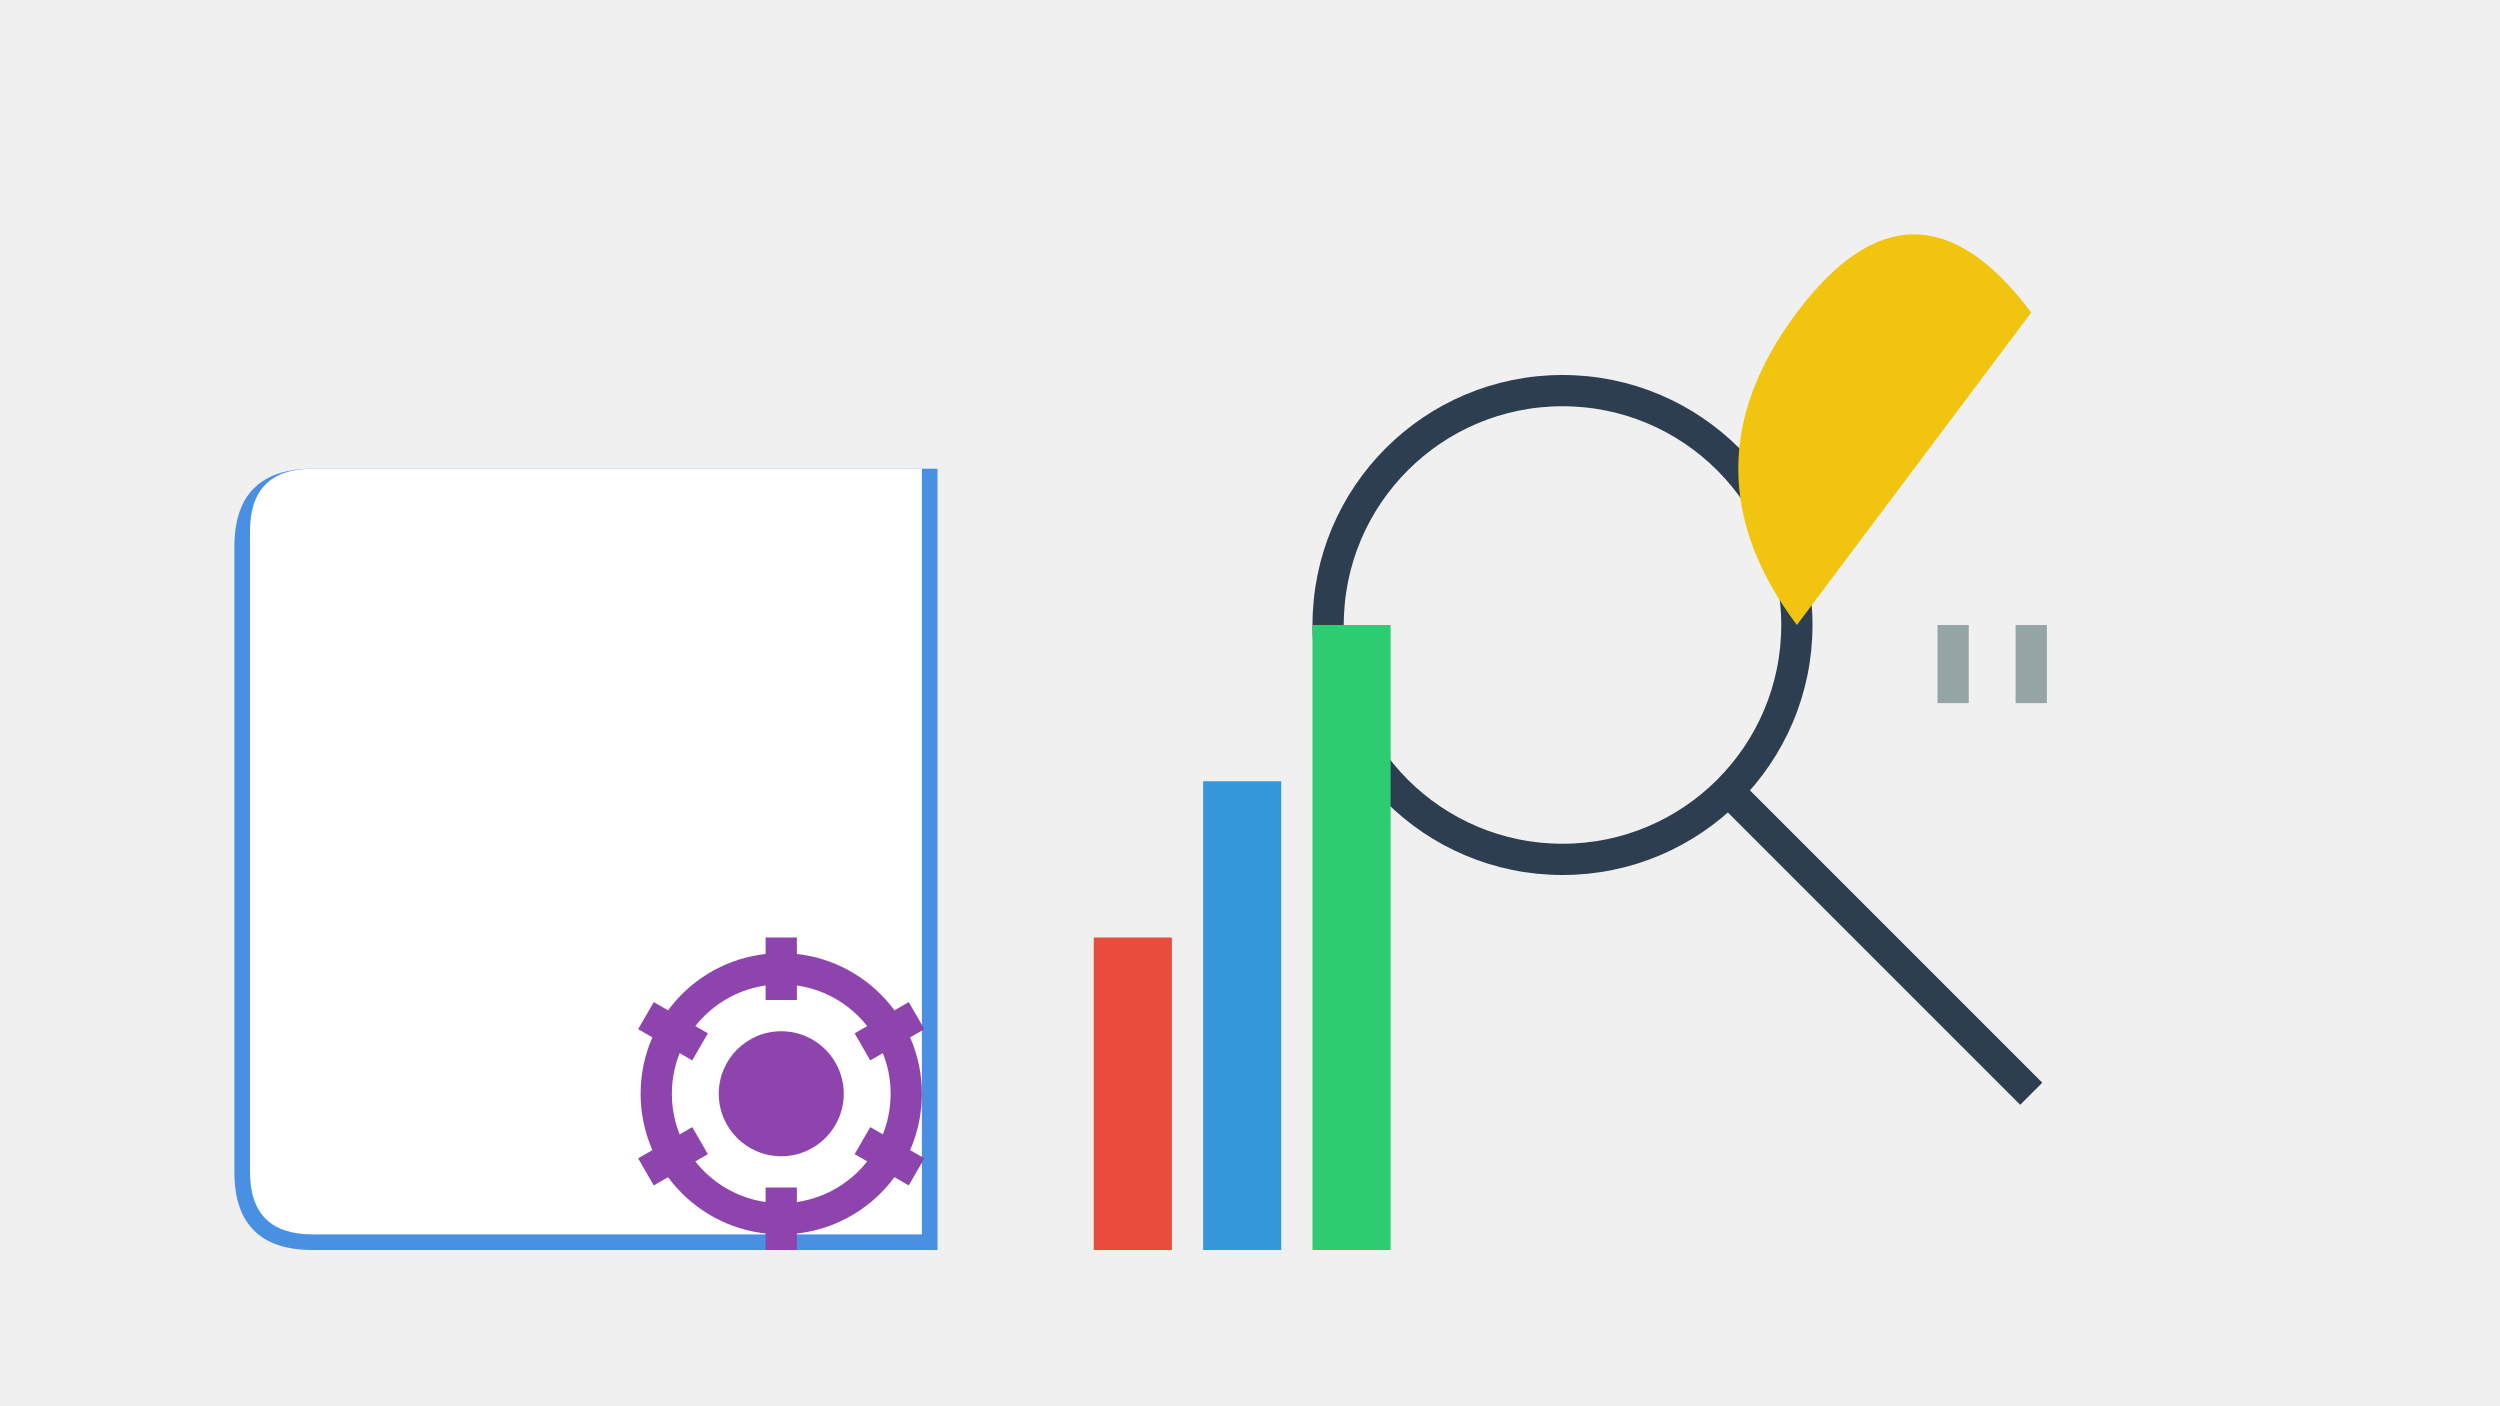
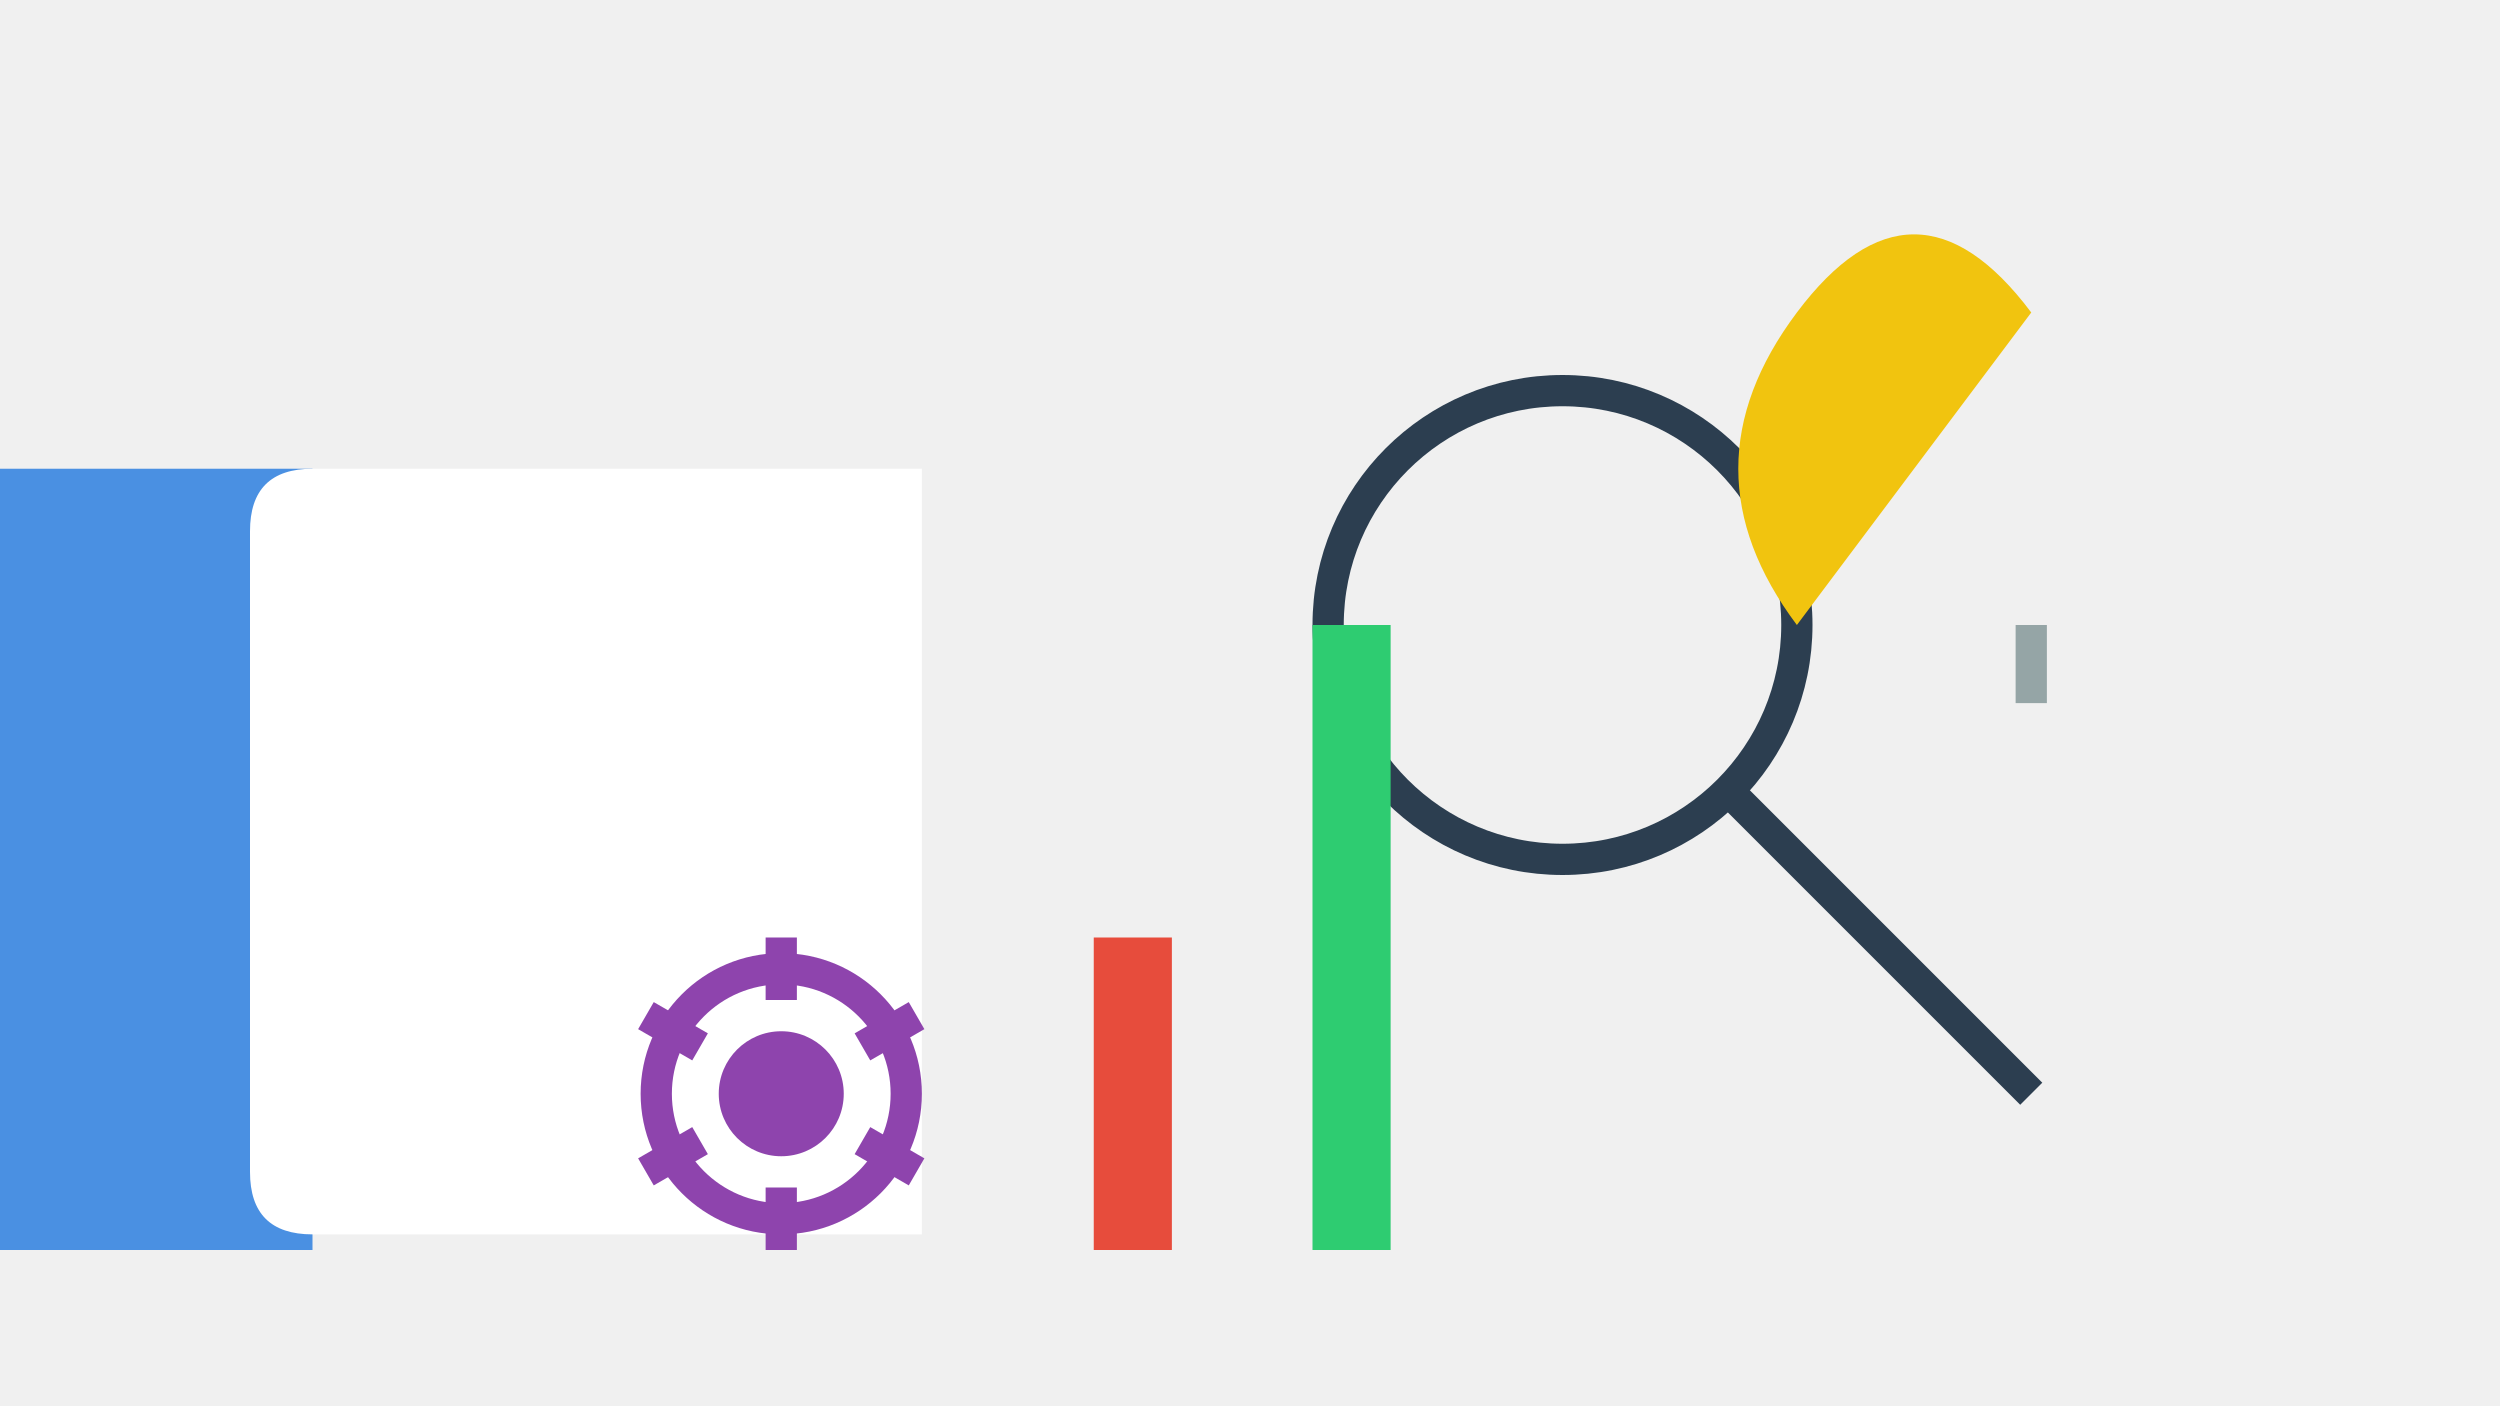
<svg xmlns="http://www.w3.org/2000/svg" width="1600" height="900">
  <rect width="100%" height="100%" fill="#f0f0f0" />
-   <path d="M200,300 h400 v500 h-400 q-50,0 -50,-50 v-400 q0,-50 50,-50" fill="#4a90e2" />
+   <path d="M200,300 v500 h-400 q-50,0 -50,-50 v-400 q0,-50 50,-50" fill="#4a90e2" />
  <path d="M200,300 h390 v490 h-390 q-40,0 -40,-40 v-410 q0,-40 40,-40" fill="#ffffff" />
  <circle cx="1000" cy="400" r="150" fill="none" stroke="#2c3e50" stroke-width="20" />
  <line x1="1110" y1="510" x2="1300" y2="700" stroke="#2c3e50" stroke-width="20" />
  <rect x="700" y="600" width="50" height="200" fill="#e74c3c" />
-   <rect x="770" y="500" width="50" height="300" fill="#3498db" />
  <rect x="840" y="400" width="50" height="400" fill="#2ecc71" />
  <path d="M1300,200 q-75,-100 -150,0 q-75,100 0,200 q75,-100 150,-200" fill="#f1c40f" />
-   <rect x="1240" y="400" width="20" height="50" fill="#95a5a6" />
  <rect x="1290" y="400" width="20" height="50" fill="#95a5a6" />
  <circle cx="500" cy="700" r="80" fill="none" stroke="#8e44ad" stroke-width="20" />
  <circle cx="500" cy="700" r="40" fill="#8e44ad" />
  <g transform="translate(500 700)">
    <rect x="-10" y="-100" width="20" height="40" fill="#8e44ad" transform="rotate(0)" />
    <rect x="-10" y="-100" width="20" height="40" fill="#8e44ad" transform="rotate(60)" />
    <rect x="-10" y="-100" width="20" height="40" fill="#8e44ad" transform="rotate(120)" />
    <rect x="-10" y="-100" width="20" height="40" fill="#8e44ad" transform="rotate(180)" />
    <rect x="-10" y="-100" width="20" height="40" fill="#8e44ad" transform="rotate(240)" />
    <rect x="-10" y="-100" width="20" height="40" fill="#8e44ad" transform="rotate(300)" />
  </g>
</svg>